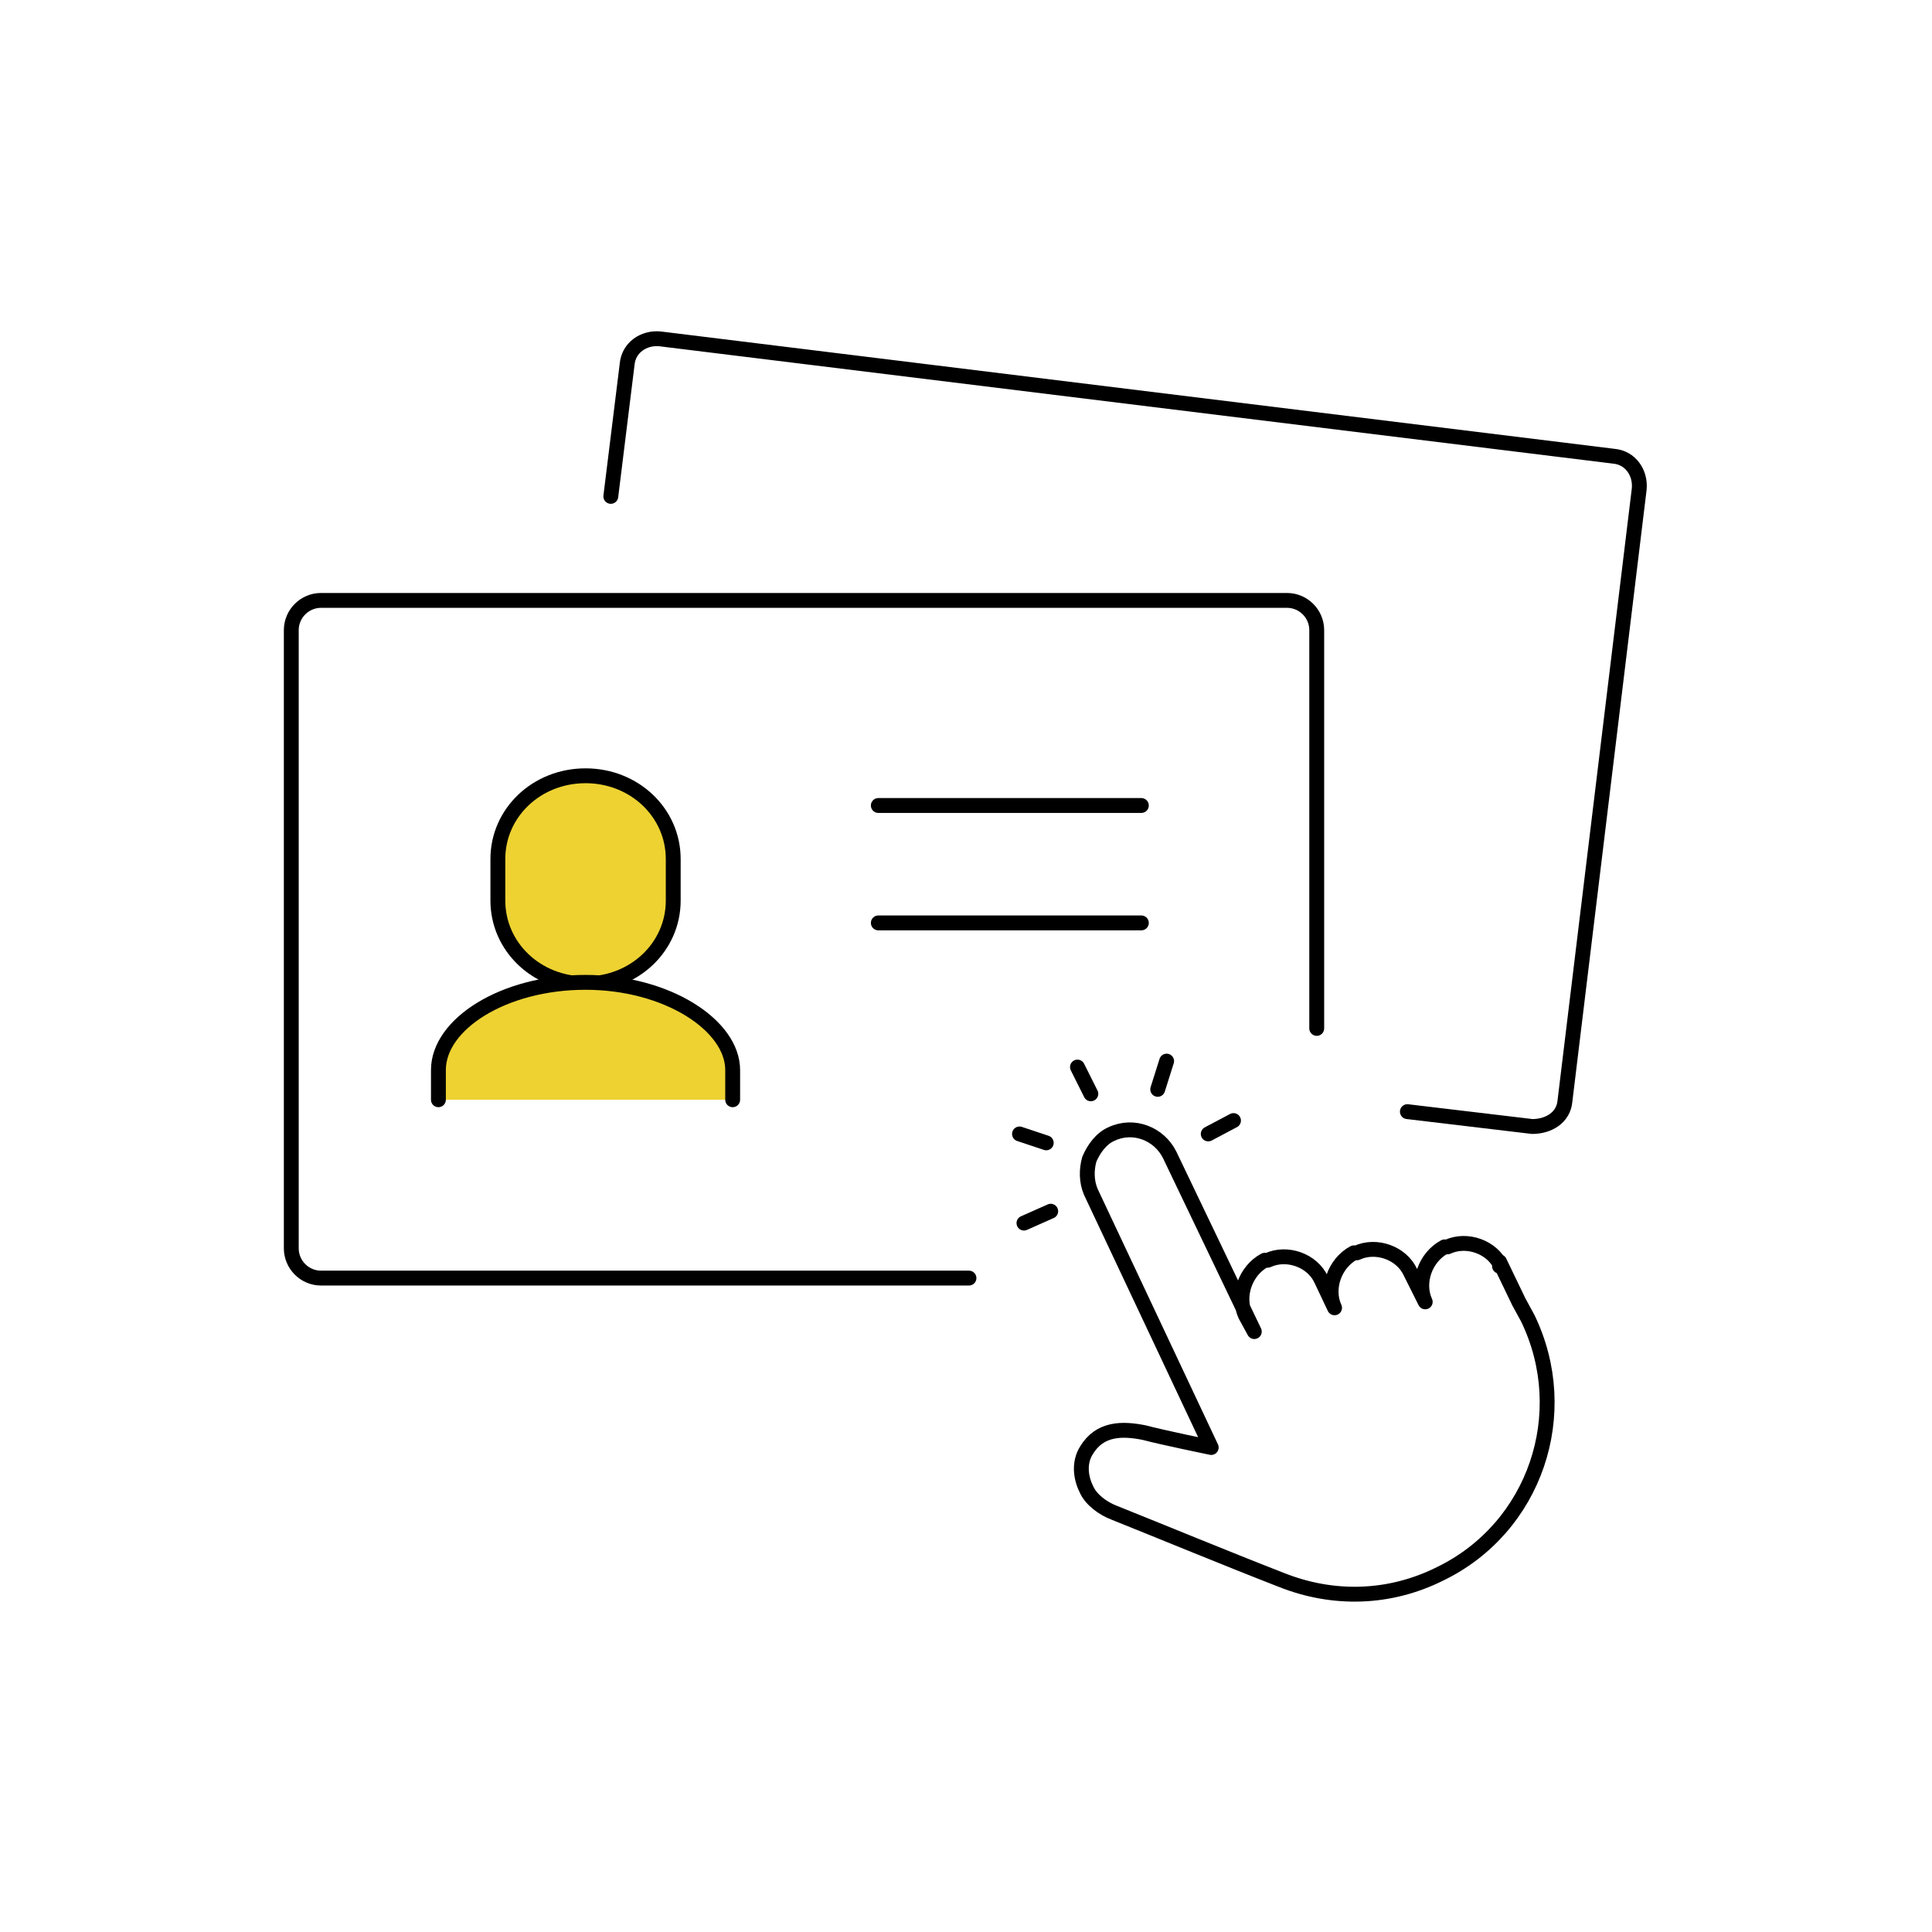
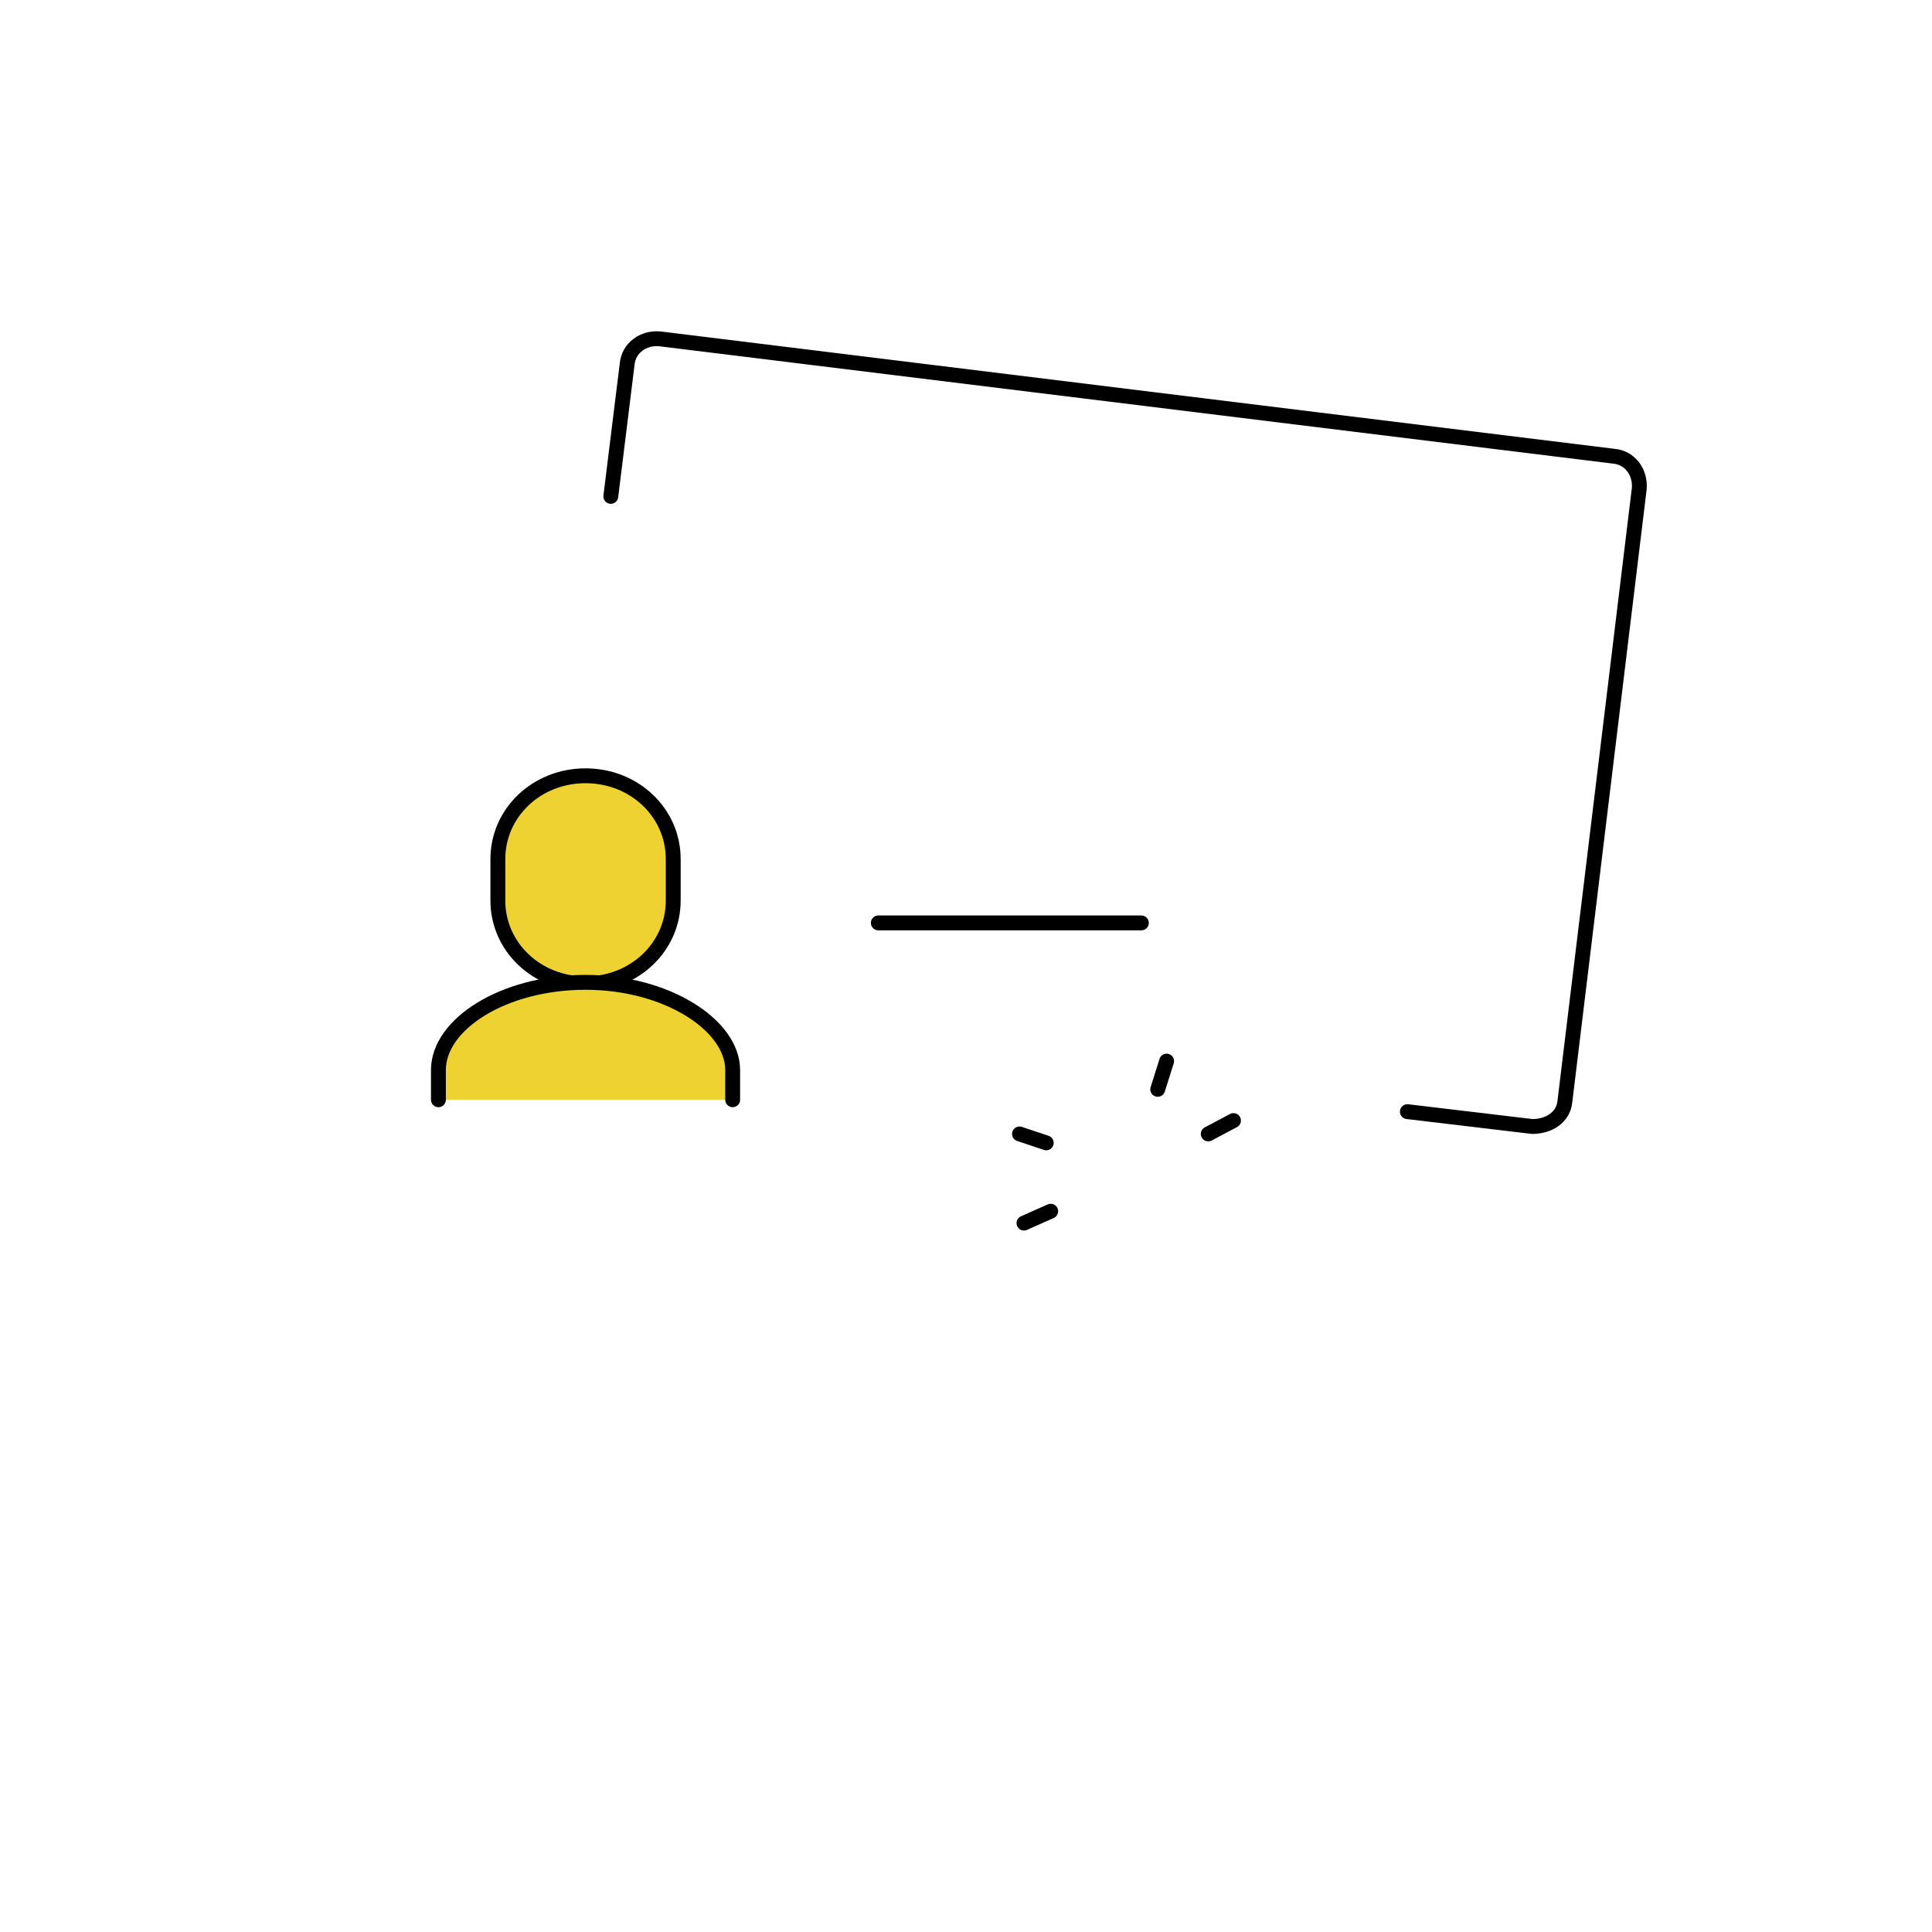
<svg xmlns="http://www.w3.org/2000/svg" id="_レイヤー_1" version="1.1" viewBox="0 0 130 130">
  <defs>
    <style>
      .st0, .st1 {
        fill: none;
      }

      .st2 {
        fill: #edd232;
      }

      .st2, .st1 {
        stroke: #000;
        stroke-linecap: round;
        stroke-linejoin: round;
      }
    </style>
  </defs>
-   <rect class="st0" y=".1" width="130" height="130" />
  <g>
    <g>
-       <path class="st1" d="M88.6,69.2v-26.8c0-1.1-.9-2-2-2H21.6c-1.1,0-2,.9-2,2v41.6c0,1.1.9,2,2,2h43.6" />
      <path class="st1" d="M94.7,74.8l8.4,1c1.1,0,2.1-.6,2.2-1.7l5-41.2c.1-1.1-.6-2.1-1.7-2.2l-64.2-7.9c-1.1-.1-2.1.6-2.2,1.7l-1.1,8.9" />
      <path class="st2" d="M39.4,52.2c3.3,0,5.9,2.5,5.9,5.6v2.8c0,3.1-2.6,5.6-5.9,5.6s-5.9-2.5-5.9-5.6v-2.8c0-3.1,2.6-5.6,5.9-5.6Z" />
      <path class="st2" d="M29.5,74v-2c0-3.1,4.4-5.9,9.9-5.9s9.9,2.9,9.9,5.9v2" />
-       <line class="st1" x1="59.1" y1="54.2" x2="76.8" y2="54.2" />
      <line class="st1" x1="59.1" y1="62.1" x2="76.8" y2="62.1" />
    </g>
    <g>
-       <path class="st1" d="M101,85.2c-.6-1.3-2.3-1.9-3.6-1.3h-.2c-1.3.7-1.9,2.4-1.3,3.7l-1-2c-.6-1.3-2.3-1.9-3.6-1.3h-.2c-1.3.7-1.9,2.4-1.3,3.7l-.9-1.9c-.6-1.3-2.3-1.9-3.6-1.3h-.2c-1.3.7-1.9,2.4-1.3,3.7l.6,1.1h0l-5.7-11.9c-.7-1.4-2.4-2.1-3.9-1.4-.7.3-1.2,1-1.5,1.7-.2.7-.2,1.5.1,2.2l8.1,17.2s-3.4-.7-4.5-1c-1.5-.3-3-.3-3.9,1.2-.5.8-.4,1.8,0,2.6.3.7,1.1,1.3,1.9,1.6,3,1.2,7.6,3.1,11.2,4.5,3.5,1.4,7.3,1.3,10.7-.4h0c6.4-3.1,9-10.8,5.9-17.2l-.6-1.1h0l-1.3-2.7v.3Z" />
      <g>
-         <line class="st1" x1="73.4" y1="73.6" x2="72.5" y2="71.8" />
        <line class="st1" x1="70.4" y1="76.9" x2="68.6" y2="76.3" />
        <line class="st1" x1="70.7" y1="81.5" x2="68.9" y2="82.3" />
        <line class="st1" x1="77.9" y1="73.3" x2="78.5" y2="71.4" />
        <line class="st1" x1="81.3" y1="76.3" x2="83" y2="75.4" />
      </g>
    </g>
  </g>
</svg>